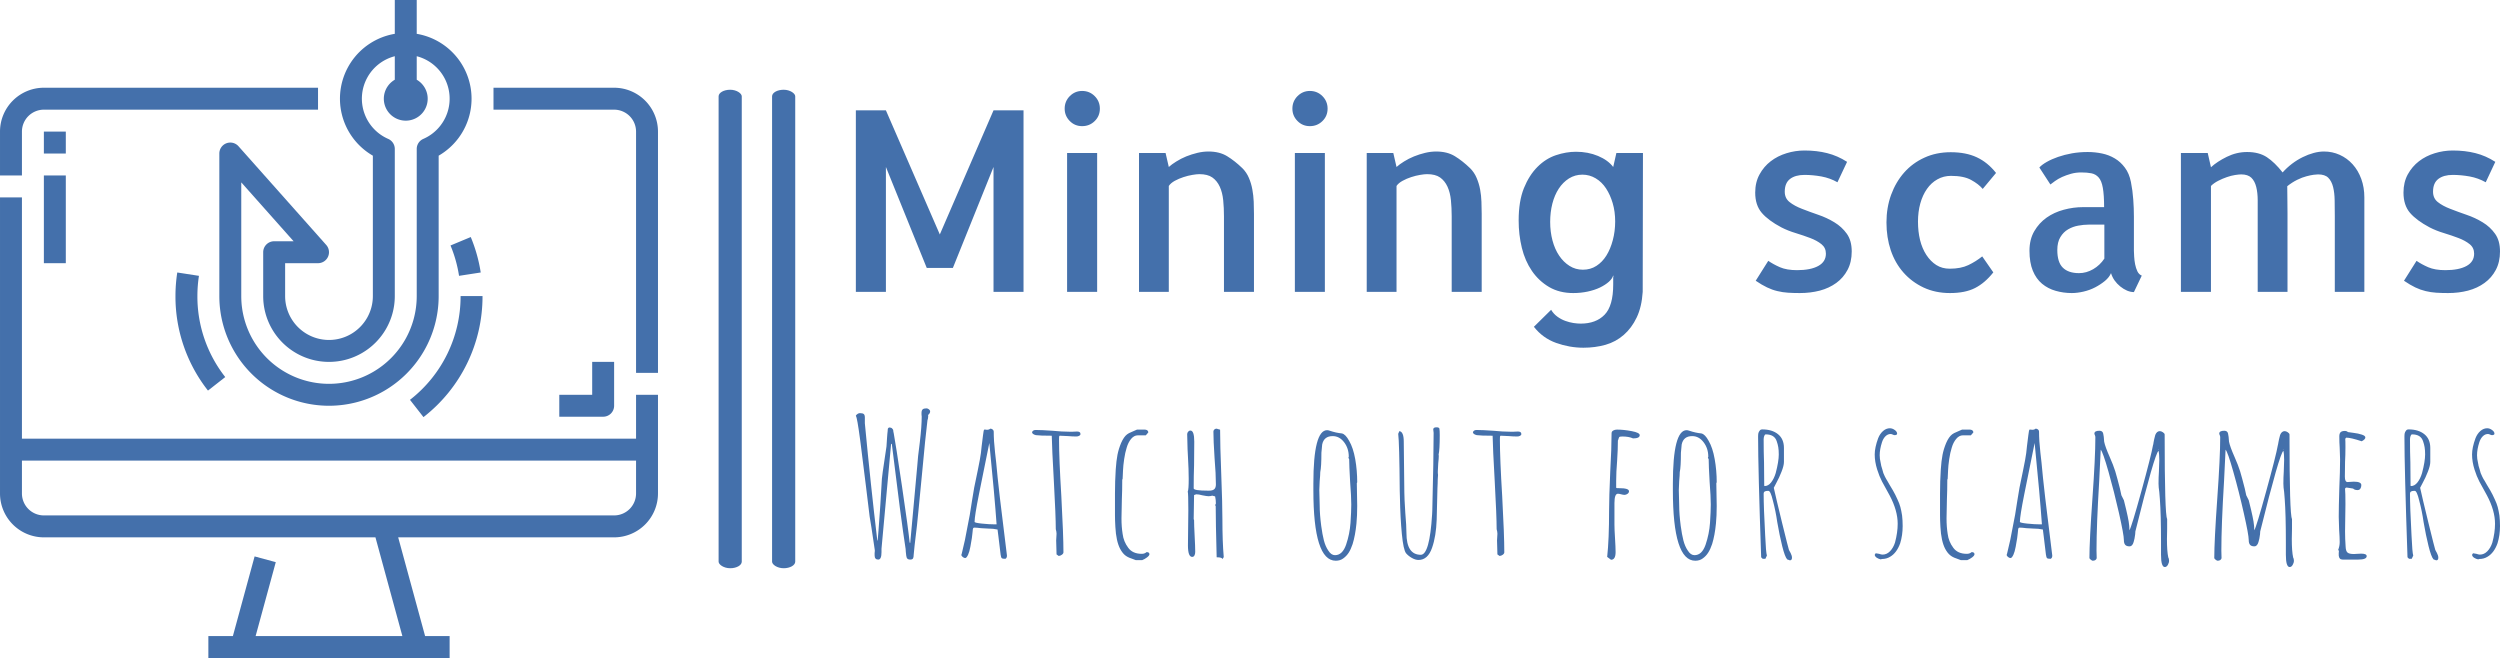
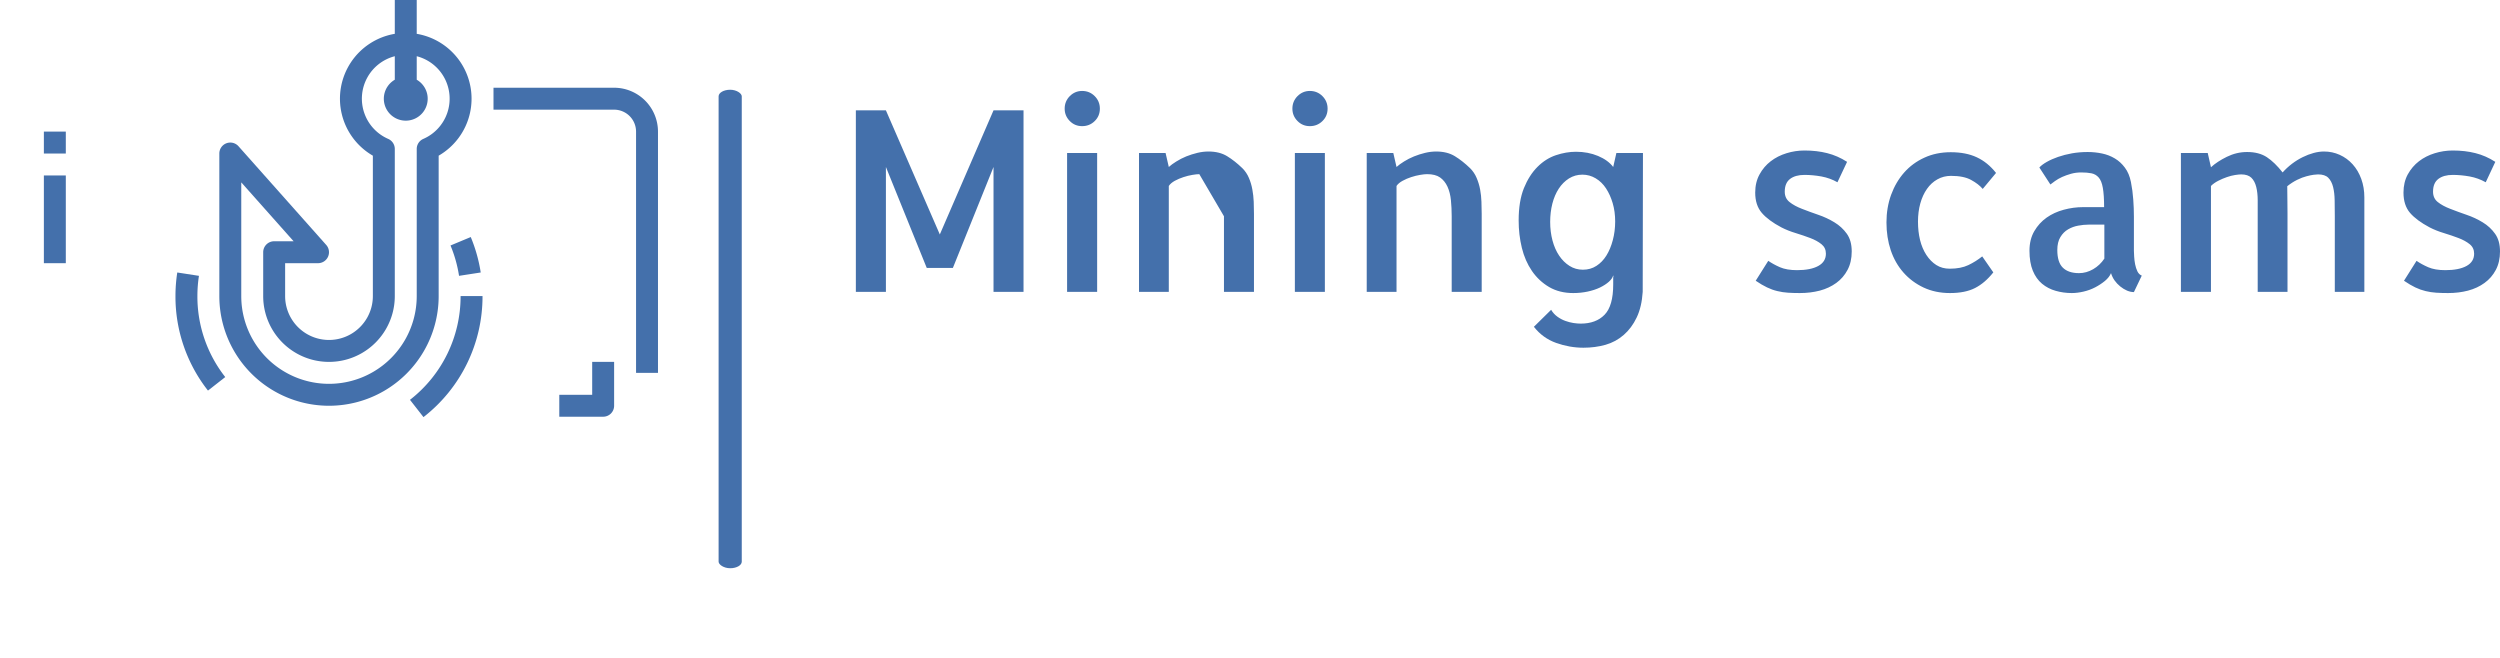
<svg xmlns="http://www.w3.org/2000/svg" viewBox="0 0 395.52 104.098" height="104.098" width="395.52" data-background-color="#ffffff" preserveAspectRatio="xMidYMid meet" id="tight-bounds">
  <g>
    <svg viewBox="0 0 601.406 158.286" height="104.098" width="395.52">
      <g>
        <rect width="5.571" height="115.107" x="172.869" y="21.59" fill="#4470ab" opacity="1" stroke-width="0" stroke="transparent" fill-opacity="1" class="rect-i-0" data-fill-palette-color="primary" rx="1%" id="i-0" data-palette-color="#4470ab" />
      </g>
      <g>
-         <rect width="5.571" height="115.107" x="185.732" y="21.59" fill="#4470ab" opacity="1" stroke-width="0" stroke="transparent" fill-opacity="1" class="rect-i-1" data-fill-palette-color="primary" rx="1%" id="i-1" data-palette-color="#4470ab" />
-       </g>
+         </g>
      <g transform="matrix(1,0,0,1,205.886,21.876)">
        <svg viewBox="0 0 395.52 114.534" height="114.534" width="395.52">
          <g id="textblocktransform">
            <svg viewBox="0 0 395.52 114.534" height="114.534" width="395.52" id="textblock">
              <g>
                <svg viewBox="0 0 395.52 61.774" height="61.774" width="395.52">
                  <g transform="matrix(1,0,0,1,0,0)">
                    <svg width="395.52" viewBox="4.49 -39.84 326.05 50.92" height="61.774" data-palette-color="#4470ab">
-                       <path d="M21.14-11.38L31.79-35.99 37.74-35.99 37.74 0 31.79 0 31.79-24.76 23.73-4.74 18.55-4.74 10.45-24.76 10.45 0 4.49 0 4.49-35.99 10.45-35.99 21.14-11.38ZM52.34-27.54L52.34 0 46.38 0 46.38-27.54 52.34-27.54ZM52.88-36.33L52.88-36.33Q52.88-34.86 51.85-33.86 50.83-32.86 49.36-32.86L49.36-32.86Q47.9-32.86 46.9-33.89 45.9-34.91 45.9-36.33L45.9-36.33Q45.9-37.79 46.92-38.82 47.95-39.84 49.36-39.84L49.36-39.84Q50.83-39.84 51.85-38.82 52.88-37.79 52.88-36.33ZM83.44-0.98L83.44 0 77.49 0 77.49-14.99Q77.49-16.65 77.34-18.16 77.19-19.68 76.66-20.85 76.12-22.02 75.19-22.68 74.26-23.34 72.6-23.34L72.6-23.34Q72.07-23.34 71.21-23.19 70.36-23.05 69.45-22.75 68.55-22.46 67.74-22.02 66.94-21.58 66.55-21L66.55-21 66.55-20.7 66.55-20.61 66.55-9.77 66.55-9.67 66.55 0 60.64 0 60.64-27.54 65.91-27.54 66.55-24.76Q67.13-25.29 68.04-25.85 68.94-26.42 70.01-26.86 71.09-27.29 72.21-27.56 73.33-27.83 74.41-27.83L74.41-27.83Q76.61-27.83 78.12-26.9 79.63-25.98 81.15-24.51L81.15-24.51Q81.98-23.68 82.44-22.58 82.91-21.48 83.12-20.29 83.34-19.09 83.39-17.87 83.44-16.65 83.44-15.48L83.44-15.48 83.44-0.98ZM97.5-27.54L97.5 0 91.55 0 91.55-27.54 97.5-27.54ZM98.04-36.33L98.04-36.33Q98.04-34.86 97.01-33.86 95.99-32.86 94.52-32.86L94.52-32.86Q93.06-32.86 92.06-33.89 91.06-34.91 91.06-36.33L91.06-36.33Q91.06-37.79 92.08-38.82 93.11-39.84 94.52-39.84L94.52-39.84Q95.99-39.84 97.01-38.82 98.04-37.79 98.04-36.33ZM128.6-0.98L128.6 0 122.65 0 122.65-14.99Q122.65-16.65 122.5-18.16 122.35-19.68 121.82-20.85 121.28-22.02 120.35-22.68 119.42-23.34 117.76-23.34L117.76-23.34Q117.23-23.34 116.37-23.19 115.52-23.05 114.61-22.75 113.71-22.46 112.91-22.02 112.1-21.58 111.71-21L111.71-21 111.71-20.7 111.71-20.61 111.71-9.77 111.71-9.67 111.71 0 105.8 0 105.8-27.54 111.07-27.54 111.71-24.76Q112.29-25.29 113.2-25.85 114.1-26.42 115.18-26.86 116.25-27.29 117.37-27.56 118.5-27.83 119.57-27.83L119.57-27.83Q121.77-27.83 123.28-26.9 124.79-25.98 126.31-24.51L126.31-24.51Q127.14-23.68 127.6-22.58 128.07-21.48 128.29-20.29 128.51-19.09 128.55-17.87 128.6-16.65 128.6-15.48L128.6-15.48 128.6-0.98ZM138.95 6.93L142.37 3.56Q142.86 4.39 143.62 4.93 144.37 5.47 145.18 5.76 145.98 6.05 146.79 6.18 147.59 6.3 148.23 6.3L148.23 6.3Q151.26 6.3 152.97 4.54 154.68 2.78 154.68-1.46L154.68-1.46 154.68-2.73 154.68-2.83 154.72-3.08Q154.72-3.13 154.7-3.17 154.68-3.22 154.68-3.27L154.68-3.27Q154.53-2.64 153.82-2 153.11-1.37 152.04-0.85 150.96-0.34 149.6-0.05 148.23 0.24 146.76 0.24L146.76 0.24Q144.03 0.24 141.98-0.95 139.93-2.15 138.56-4.15 137.19-6.15 136.56-8.74 135.93-11.33 135.93-14.16L135.93-14.16Q135.93-17.97 136.97-20.56 138.02-23.14 139.66-24.78 141.3-26.42 143.32-27.1 145.35-27.78 147.3-27.78L147.3-27.78Q149.69-27.78 151.67-26.95 153.65-26.12 154.68-24.76L154.68-24.76 155.31-27.54 160.58-27.54 160.53 0Q160.34 2.98 159.34 5.08 158.34 7.18 156.77 8.54 155.21 9.91 153.16 10.5 151.11 11.08 148.77 11.08L148.77 11.08Q146.03 11.08 143.37 10.13 140.71 9.18 138.95 6.93L138.95 6.93ZM155.07-13.96L155.07-13.96Q155.07-15.92 154.58-17.58 154.09-19.24 153.26-20.51 152.43-21.78 151.21-22.51 149.99-23.24 148.57-23.24L148.57-23.24Q147.11-23.24 145.91-22.49 144.71-21.73 143.88-20.46 143.05-19.19 142.61-17.48 142.18-15.77 142.18-13.87L142.18-13.87Q142.18-11.91 142.64-10.18 143.1-8.45 143.96-7.18 144.81-5.91 146.01-5.15 147.2-4.39 148.67-4.39L148.67-4.39Q150.18-4.39 151.35-5.15 152.53-5.91 153.33-7.2 154.14-8.5 154.6-10.25 155.07-12.01 155.07-13.96ZM182.94-2.2L182.94-2.2 185.43-6.15Q186.41-5.47 187.75-4.88 189.09-4.3 191.14-4.3L191.14-4.3Q193.83-4.3 195.34-5.13 196.86-5.96 196.86-7.57L196.86-7.57Q196.86-8.74 195.98-9.45 195.1-10.16 193.76-10.67 192.41-11.18 190.88-11.65 189.34-12.11 188.02-12.79L188.02-12.79Q185.43-14.16 184.14-15.67 182.84-17.19 182.84-19.68L182.84-19.68Q182.84-21.73 183.7-23.29 184.55-24.85 185.92-25.9 187.29-26.95 189.05-27.49 190.8-28.03 192.61-28.03L192.61-28.03Q195.05-28.03 197.1-27.51 199.15-27 201.06-25.78L201.06-25.78 199.15-21.73Q197.69-22.56 195.98-22.88 194.27-23.19 192.61-23.19L192.61-23.19Q190.8-23.19 189.75-22.39 188.7-21.58 188.7-19.87L188.7-19.87Q188.7-18.55 189.66-17.8 190.61-17.04 192.12-16.46 193.63-15.87 195.34-15.28 197.05-14.7 198.54-13.79 200.03-12.89 201.01-11.52 201.98-10.16 201.98-8.01L201.98-8.01Q201.98-5.91 201.15-4.35 200.32-2.78 198.91-1.76 197.49-0.73 195.64-0.24 193.78 0.24 191.68 0.24L191.68 0.24Q190.41 0.24 189.34 0.17 188.26 0.1 187.24-0.15 186.21-0.39 185.19-0.88 184.16-1.37 182.94-2.2ZM227.86-7.03L230.06-3.86Q228.4-1.76 226.44-0.76 224.49 0.24 221.46 0.24L221.46 0.24Q218.58 0.24 216.24-0.85 213.9-1.95 212.24-3.83 210.58-5.71 209.72-8.25 208.87-10.79 208.87-13.77L208.87-13.77Q208.87-16.7 209.79-19.24 210.72-21.78 212.38-23.66 214.04-25.54 216.39-26.61 218.73-27.69 221.61-27.69L221.61-27.69Q224.64-27.69 226.79-26.68 228.94-25.68 230.6-23.58L230.6-23.58 227.96-20.41Q227.13-21.39 225.66-22.19 224.2-23 221.66-23L221.66-23Q220.19-23 218.97-22.31 217.75-21.63 216.9-20.41 216.04-19.19 215.58-17.53 215.12-15.87 215.12-13.92L215.12-13.92Q215.12-11.96 215.53-10.28 215.95-8.59 216.78-7.32 217.61-6.05 218.75-5.32 219.9-4.59 221.42-4.59L221.42-4.59Q223.61-4.59 225.1-5.3 226.59-6.01 227.86-7.03L227.86-7.03ZM257.94-14.89L257.94-8.54 257.94-8.15Q257.94-7.76 257.99-7.01 258.03-6.25 258.18-5.47 258.33-4.69 258.64-4.05 258.96-3.42 259.5-3.22L259.5-3.22 257.94 0.05Q257.3 0.05 256.59-0.24 255.89-0.54 255.23-1.07 254.57-1.61 254.1-2.27 253.64-2.93 253.4-3.71L253.4-3.71Q253.05-2.88 252.2-2.17 251.34-1.46 250.27-0.9 249.2-0.34 247.95-0.05 246.71 0.24 245.63 0.24L245.63 0.24Q243.97 0.24 242.43-0.2 240.9-0.63 239.72-1.61 238.55-2.59 237.89-4.2 237.23-5.81 237.23-8.15L237.23-8.15Q237.23-10.4 238.19-12.04 239.14-13.67 240.63-14.72 242.12-15.77 244.02-16.28 245.92-16.8 247.88-16.8L247.88-16.8 252.03-16.8Q252.03-19.19 251.78-20.61 251.54-22.02 250.95-22.68 250.37-23.34 249.51-23.51 248.66-23.68 247.49-23.68L247.49-23.68Q246.41-23.68 245.46-23.41 244.51-23.14 243.7-22.78 242.9-22.41 242.29-21.97 241.68-21.53 241.38-21.29L241.38-21.29 239.19-24.66Q239.67-25.2 240.65-25.76 241.63-26.32 242.9-26.76 244.17-27.2 245.66-27.47 247.15-27.73 248.76-27.73L248.76-27.73Q250.22-27.73 251.61-27.44 253-27.15 254.15-26.46 255.3-25.78 256.15-24.63 257.01-23.49 257.35-21.78L257.35-21.78Q257.69-20.07 257.81-18.33 257.94-16.6 257.94-14.89L257.94-14.89ZM252.08-6.59L252.08-13.33 248.95-13.33Q247.98-13.33 246.9-13.13 245.83-12.94 244.9-12.4 243.97-11.87 243.36-10.86 242.75-9.86 242.75-8.3L242.75-8.3Q242.75-5.86 243.85-4.79 244.95-3.71 247.05-3.71L247.05-3.71Q248.51-3.71 249.86-4.49 251.2-5.27 252.08-6.59L252.08-6.59ZM303.64-15.48L303.64-0.93 303.64 0 297.78 0 297.78-14.99Q297.78-16.65 297.75-18.14 297.73-19.63 297.44-20.8 297.14-21.97 296.48-22.63 295.82-23.29 294.46-23.29L294.46-23.29Q294.21-23.29 293.6-23.22 292.99-23.14 292.16-22.92 291.33-22.71 290.33-22.22 289.33-21.73 288.35-20.95L288.35-20.95Q288.35-19.04 288.38-17.92 288.4-16.8 288.4-15.48L288.4-15.48 288.4 0 282.49 0 282.49-14.99Q282.49-16.65 282.49-18.14 282.49-19.63 282.2-20.8 281.91-21.97 281.23-22.63 280.54-23.29 279.22-23.29L279.22-23.29Q278.78-23.29 278-23.17 277.22-23.05 276.37-22.75 275.51-22.46 274.66-22.02 273.8-21.58 273.22-21L273.22-21 273.22 0 267.26 0 267.26-27.54 272.58-27.54 273.22-24.71Q274.44-25.83 276.37-26.78 278.3-27.73 280.39-27.73L280.39-27.73Q282.74-27.73 284.3-26.71 285.86-25.68 287.43-23.68L287.43-23.68Q288.26-24.61 289.28-25.39 290.31-26.17 291.41-26.71 292.5-27.25 293.58-27.54 294.65-27.83 295.63-27.83L295.63-27.83Q297.29-27.83 298.75-27.17 300.22-26.51 301.32-25.29 302.42-24.07 303.03-22.39 303.64-20.7 303.64-18.75L303.64-18.75 303.64-15.48ZM311.5-2.2L311.5-2.2 313.99-6.15Q314.96-5.47 316.31-4.88 317.65-4.3 319.7-4.3L319.7-4.3Q322.38-4.3 323.9-5.13 325.41-5.96 325.41-7.57L325.41-7.57Q325.41-8.74 324.53-9.45 323.65-10.16 322.31-10.67 320.97-11.18 319.43-11.65 317.89-12.11 316.57-12.79L316.57-12.79Q313.99-14.16 312.69-15.67 311.4-17.19 311.4-19.68L311.4-19.68Q311.4-21.73 312.25-23.29 313.11-24.85 314.47-25.9 315.84-26.95 317.6-27.49 319.36-28.03 321.16-28.03L321.16-28.03Q323.61-28.03 325.66-27.51 327.71-27 329.61-25.78L329.61-25.78 327.71-21.73Q326.24-22.56 324.53-22.88 322.82-23.19 321.16-23.19L321.16-23.19Q319.36-23.19 318.31-22.39 317.26-21.58 317.26-19.87L317.26-19.87Q317.26-18.55 318.21-17.8 319.16-17.04 320.68-16.46 322.19-15.87 323.9-15.28 325.61-14.7 327.1-13.79 328.59-12.89 329.56-11.52 330.54-10.16 330.54-8.01L330.54-8.01Q330.54-5.91 329.71-4.35 328.88-2.78 327.46-1.76 326.05-0.73 324.19-0.24 322.34 0.24 320.24 0.24L320.24 0.24Q318.97 0.24 317.89 0.17 316.82 0.1 315.79-0.15 314.77-0.39 313.74-0.88 312.72-1.37 311.5-2.2Z" opacity="1" transform="matrix(1,0,0,1,0,0)" fill="#4470ab" class="wordmark-text-0" data-fill-palette-color="primary" id="text-0" />
+                       <path d="M21.14-11.38L31.79-35.99 37.74-35.99 37.74 0 31.79 0 31.79-24.76 23.73-4.74 18.55-4.74 10.45-24.76 10.45 0 4.49 0 4.49-35.99 10.45-35.99 21.14-11.38ZM52.34-27.54L52.34 0 46.38 0 46.38-27.54 52.34-27.54ZM52.88-36.33L52.88-36.33Q52.88-34.86 51.85-33.86 50.83-32.86 49.36-32.86L49.36-32.86Q47.9-32.86 46.9-33.89 45.9-34.91 45.9-36.33L45.9-36.33Q45.9-37.79 46.92-38.82 47.95-39.84 49.36-39.84L49.36-39.84Q50.83-39.84 51.85-38.82 52.88-37.79 52.88-36.33ZM83.44-0.98L83.44 0 77.49 0 77.49-14.99L72.6-23.34Q72.07-23.34 71.21-23.19 70.36-23.05 69.45-22.75 68.55-22.46 67.74-22.02 66.94-21.58 66.55-21L66.55-21 66.55-20.7 66.55-20.61 66.55-9.77 66.55-9.67 66.55 0 60.64 0 60.64-27.54 65.91-27.54 66.55-24.76Q67.13-25.29 68.04-25.85 68.94-26.42 70.01-26.86 71.09-27.29 72.21-27.56 73.33-27.83 74.41-27.83L74.41-27.83Q76.61-27.83 78.12-26.9 79.63-25.98 81.15-24.51L81.15-24.51Q81.98-23.68 82.44-22.58 82.91-21.48 83.12-20.29 83.34-19.09 83.39-17.87 83.44-16.65 83.44-15.48L83.44-15.48 83.44-0.98ZM97.5-27.54L97.5 0 91.55 0 91.55-27.54 97.5-27.54ZM98.04-36.33L98.04-36.33Q98.04-34.86 97.01-33.86 95.99-32.86 94.52-32.86L94.52-32.86Q93.06-32.86 92.06-33.89 91.06-34.91 91.06-36.33L91.06-36.33Q91.06-37.79 92.08-38.82 93.11-39.84 94.52-39.84L94.52-39.84Q95.99-39.84 97.01-38.82 98.04-37.79 98.04-36.33ZM128.6-0.98L128.6 0 122.65 0 122.65-14.99Q122.65-16.65 122.5-18.16 122.35-19.68 121.82-20.85 121.28-22.02 120.35-22.68 119.42-23.34 117.76-23.34L117.76-23.34Q117.23-23.34 116.37-23.19 115.52-23.05 114.61-22.75 113.71-22.46 112.91-22.02 112.1-21.58 111.71-21L111.71-21 111.71-20.7 111.71-20.61 111.71-9.77 111.71-9.67 111.71 0 105.8 0 105.8-27.54 111.07-27.54 111.71-24.76Q112.29-25.29 113.2-25.85 114.1-26.42 115.18-26.86 116.25-27.29 117.37-27.56 118.5-27.83 119.57-27.83L119.57-27.83Q121.77-27.83 123.28-26.9 124.79-25.98 126.31-24.51L126.31-24.51Q127.14-23.68 127.6-22.58 128.07-21.48 128.29-20.29 128.51-19.09 128.55-17.87 128.6-16.65 128.6-15.48L128.6-15.48 128.6-0.98ZM138.95 6.93L142.37 3.56Q142.86 4.39 143.62 4.93 144.37 5.47 145.18 5.76 145.98 6.05 146.79 6.18 147.59 6.3 148.23 6.3L148.23 6.3Q151.26 6.3 152.97 4.54 154.68 2.78 154.68-1.46L154.68-1.46 154.68-2.73 154.68-2.83 154.72-3.08Q154.72-3.13 154.7-3.17 154.68-3.22 154.68-3.27L154.68-3.27Q154.53-2.64 153.82-2 153.11-1.37 152.04-0.85 150.96-0.34 149.6-0.05 148.23 0.24 146.76 0.24L146.76 0.24Q144.03 0.24 141.98-0.95 139.93-2.15 138.56-4.15 137.19-6.15 136.56-8.74 135.93-11.33 135.93-14.16L135.93-14.16Q135.93-17.97 136.97-20.56 138.02-23.14 139.66-24.78 141.3-26.42 143.32-27.1 145.35-27.78 147.3-27.78L147.3-27.78Q149.69-27.78 151.67-26.95 153.65-26.12 154.68-24.76L154.68-24.76 155.31-27.54 160.58-27.54 160.53 0Q160.34 2.98 159.34 5.08 158.34 7.18 156.77 8.54 155.21 9.91 153.16 10.5 151.11 11.08 148.77 11.08L148.77 11.08Q146.03 11.08 143.37 10.13 140.71 9.18 138.95 6.93L138.95 6.93ZM155.07-13.96L155.07-13.96Q155.07-15.92 154.58-17.58 154.09-19.24 153.26-20.51 152.43-21.78 151.21-22.51 149.99-23.24 148.57-23.24L148.57-23.24Q147.11-23.24 145.91-22.49 144.71-21.73 143.88-20.46 143.05-19.19 142.61-17.48 142.18-15.77 142.18-13.87L142.18-13.87Q142.18-11.91 142.64-10.18 143.1-8.45 143.96-7.18 144.81-5.91 146.01-5.15 147.2-4.39 148.67-4.39L148.67-4.39Q150.18-4.39 151.35-5.15 152.53-5.91 153.33-7.2 154.14-8.5 154.6-10.25 155.07-12.01 155.07-13.96ZM182.94-2.2L182.94-2.2 185.43-6.15Q186.41-5.47 187.75-4.88 189.09-4.3 191.14-4.3L191.14-4.3Q193.83-4.3 195.34-5.13 196.86-5.96 196.86-7.57L196.86-7.57Q196.86-8.74 195.98-9.45 195.1-10.16 193.76-10.67 192.41-11.18 190.88-11.65 189.34-12.11 188.02-12.79L188.02-12.79Q185.43-14.16 184.14-15.67 182.84-17.19 182.84-19.68L182.84-19.68Q182.84-21.73 183.7-23.29 184.55-24.85 185.92-25.9 187.29-26.95 189.05-27.49 190.8-28.03 192.61-28.03L192.61-28.03Q195.05-28.03 197.1-27.51 199.15-27 201.06-25.78L201.06-25.78 199.15-21.73Q197.69-22.56 195.98-22.88 194.27-23.19 192.61-23.19L192.61-23.19Q190.8-23.19 189.75-22.39 188.7-21.58 188.7-19.87L188.7-19.87Q188.7-18.55 189.66-17.8 190.61-17.04 192.12-16.46 193.63-15.87 195.34-15.28 197.05-14.7 198.54-13.79 200.03-12.89 201.01-11.52 201.98-10.16 201.98-8.01L201.98-8.01Q201.98-5.91 201.15-4.35 200.32-2.78 198.91-1.76 197.49-0.73 195.64-0.24 193.78 0.24 191.68 0.24L191.68 0.24Q190.41 0.24 189.34 0.17 188.26 0.1 187.24-0.15 186.21-0.39 185.19-0.88 184.16-1.37 182.94-2.2ZM227.86-7.03L230.06-3.86Q228.4-1.76 226.44-0.76 224.49 0.24 221.46 0.24L221.46 0.24Q218.58 0.24 216.24-0.85 213.9-1.95 212.24-3.83 210.58-5.71 209.72-8.25 208.87-10.79 208.87-13.77L208.87-13.77Q208.87-16.7 209.79-19.24 210.72-21.78 212.38-23.66 214.04-25.54 216.39-26.61 218.73-27.69 221.61-27.69L221.61-27.69Q224.64-27.69 226.79-26.68 228.94-25.68 230.6-23.58L230.6-23.58 227.96-20.41Q227.13-21.39 225.66-22.19 224.2-23 221.66-23L221.66-23Q220.19-23 218.97-22.31 217.75-21.63 216.9-20.41 216.04-19.19 215.58-17.53 215.12-15.87 215.12-13.92L215.12-13.92Q215.12-11.96 215.53-10.28 215.95-8.59 216.78-7.32 217.61-6.05 218.75-5.32 219.9-4.59 221.42-4.59L221.42-4.59Q223.61-4.59 225.1-5.3 226.59-6.01 227.86-7.03L227.86-7.03ZM257.94-14.89L257.94-8.54 257.94-8.15Q257.94-7.76 257.99-7.01 258.03-6.25 258.18-5.47 258.33-4.69 258.64-4.05 258.96-3.42 259.5-3.22L259.5-3.22 257.94 0.05Q257.3 0.05 256.59-0.24 255.89-0.54 255.23-1.07 254.57-1.61 254.1-2.27 253.64-2.93 253.4-3.71L253.4-3.71Q253.05-2.88 252.2-2.17 251.34-1.46 250.27-0.9 249.2-0.34 247.95-0.05 246.71 0.24 245.63 0.24L245.63 0.24Q243.97 0.24 242.43-0.2 240.9-0.63 239.72-1.61 238.55-2.59 237.89-4.2 237.23-5.81 237.23-8.15L237.23-8.15Q237.23-10.4 238.19-12.04 239.14-13.67 240.63-14.72 242.12-15.77 244.02-16.28 245.92-16.8 247.88-16.8L247.88-16.8 252.03-16.8Q252.03-19.19 251.78-20.61 251.54-22.02 250.95-22.68 250.37-23.34 249.51-23.51 248.66-23.68 247.49-23.68L247.49-23.68Q246.41-23.68 245.46-23.41 244.51-23.14 243.7-22.78 242.9-22.41 242.29-21.97 241.68-21.53 241.38-21.29L241.38-21.29 239.19-24.66Q239.67-25.2 240.65-25.76 241.63-26.32 242.9-26.76 244.17-27.2 245.66-27.47 247.15-27.73 248.76-27.73L248.76-27.73Q250.22-27.73 251.61-27.44 253-27.15 254.15-26.46 255.3-25.78 256.15-24.63 257.01-23.49 257.35-21.78L257.35-21.78Q257.69-20.07 257.81-18.33 257.94-16.6 257.94-14.89L257.94-14.89ZM252.08-6.59L252.08-13.33 248.95-13.33Q247.98-13.33 246.9-13.13 245.83-12.94 244.9-12.4 243.97-11.87 243.36-10.86 242.75-9.86 242.75-8.3L242.75-8.3Q242.75-5.86 243.85-4.79 244.95-3.71 247.05-3.71L247.05-3.71Q248.51-3.71 249.86-4.49 251.2-5.27 252.08-6.59L252.08-6.59ZM303.64-15.48L303.64-0.93 303.64 0 297.78 0 297.78-14.99Q297.78-16.65 297.75-18.14 297.73-19.63 297.44-20.8 297.14-21.97 296.48-22.63 295.82-23.29 294.46-23.29L294.46-23.29Q294.21-23.29 293.6-23.22 292.99-23.14 292.16-22.92 291.33-22.71 290.33-22.22 289.33-21.73 288.35-20.95L288.35-20.95Q288.35-19.04 288.38-17.92 288.4-16.8 288.4-15.48L288.4-15.48 288.4 0 282.49 0 282.49-14.99Q282.49-16.65 282.49-18.14 282.49-19.63 282.2-20.8 281.91-21.97 281.23-22.63 280.54-23.29 279.22-23.29L279.22-23.29Q278.78-23.29 278-23.17 277.22-23.05 276.37-22.75 275.51-22.46 274.66-22.02 273.8-21.58 273.22-21L273.22-21 273.22 0 267.26 0 267.26-27.54 272.58-27.54 273.22-24.71Q274.44-25.83 276.37-26.78 278.3-27.73 280.39-27.73L280.39-27.73Q282.74-27.73 284.3-26.71 285.86-25.68 287.43-23.68L287.43-23.68Q288.26-24.61 289.28-25.39 290.31-26.17 291.41-26.71 292.5-27.25 293.58-27.54 294.65-27.83 295.63-27.83L295.63-27.83Q297.29-27.83 298.75-27.17 300.22-26.51 301.32-25.29 302.42-24.07 303.03-22.39 303.64-20.7 303.64-18.75L303.64-18.75 303.64-15.48ZM311.5-2.2L311.5-2.2 313.99-6.15Q314.96-5.47 316.31-4.88 317.65-4.3 319.7-4.3L319.7-4.3Q322.38-4.3 323.9-5.13 325.41-5.96 325.41-7.57L325.41-7.57Q325.41-8.74 324.53-9.45 323.65-10.16 322.31-10.67 320.97-11.18 319.43-11.65 317.89-12.11 316.57-12.79L316.57-12.79Q313.99-14.16 312.69-15.67 311.4-17.19 311.4-19.68L311.4-19.68Q311.4-21.73 312.25-23.29 313.11-24.85 314.47-25.9 315.84-26.95 317.6-27.49 319.36-28.03 321.16-28.03L321.16-28.03Q323.61-28.03 325.66-27.51 327.71-27 329.61-25.78L329.61-25.78 327.71-21.73Q326.24-22.56 324.53-22.88 322.82-23.19 321.16-23.19L321.16-23.19Q319.36-23.19 318.31-22.39 317.26-21.58 317.26-19.87L317.26-19.87Q317.26-18.55 318.21-17.8 319.16-17.04 320.68-16.46 322.19-15.87 323.9-15.28 325.61-14.7 327.1-13.79 328.59-12.89 329.56-11.52 330.54-10.16 330.54-8.01L330.54-8.01Q330.54-5.91 329.71-4.35 328.88-2.78 327.46-1.76 326.05-0.73 324.19-0.24 322.34 0.24 320.24 0.24L320.24 0.24Q318.97 0.24 317.89 0.17 316.82 0.1 315.79-0.15 314.77-0.39 313.74-0.88 312.72-1.37 311.5-2.2Z" opacity="1" transform="matrix(1,0,0,1,0,0)" fill="#4470ab" class="wordmark-text-0" data-fill-palette-color="primary" id="text-0" />
                    </svg>
                  </g>
                </svg>
              </g>
              <g transform="matrix(1,0,0,1,0,76.357)">
                <svg viewBox="0 0 395.52 38.176" height="38.176" width="395.52">
                  <g transform="matrix(1,0,0,1,0,0)">
                    <svg width="395.52" viewBox="1.7 -38.85 429.44 41.45" height="38.176" data-palette-color="#4470ab">
-                       <path d="M7.55 0.65Q6.6 0.65 6.6-0.45L6.6-0.45 6.6-1.05Q6.65-1.25 6.65-1.55L6.65-1.55 6.65-1.8 5.75-7.85Q5.4-9.75 5.3-10.6L5.3-10.6Q4.85-14.1 4.35-18.4L4.35-18.4Q3.95-21.8 2.95-29.6L2.95-29.6 2.8-30.75Q2.05-36.4 1.7-36.95L1.7-36.95Q1.85-37.2 2.15-37.4 2.45-37.6 2.75-37.6L2.75-37.6Q3.5-37.6 3.78-37.35 4.05-37.1 4.05-36.45L4.05-36.45 4.05-36 4.05-35.5 4.05-34.95Q5.6-18.6 7.3-4.35L7.3-4.35 7.4-4.35Q7.55-5.8 8-12.3L8-12.3 8.1-13.75Q8.45-20.1 8.5-20.45L8.5-20.45Q8.65-21.95 9.1-24.85L9.1-24.85 9.7-28.9 9.85-31.2Q9.9-31.8 9.93-32.23 9.95-32.65 10-32.85L10-32.85 10.05-33.5Q10.05-33.55 10.13-33.65 10.2-33.75 10.35-33.85L10.35-33.85Q11.05-33.85 11.25-33.5L11.25-33.5Q11.4-33.35 11.45-33.18 11.5-33 11.5-32.75L11.5-32.75Q11.6-32.3 11.6-32.3L11.6-32.3Q12.1-29.65 13.75-18.5 15.4-7.35 15.75-3.8L15.75-3.8 15.9-3.7 17.75-23.95Q17.85-25.85 18.4-29.95L18.4-29.95Q18.9-34.1 18.9-36.7L18.9-36.7 18.85-37.2 18.85-37.65Q18.85-38.3 19.15-38.58 19.45-38.85 20.15-38.85L20.15-38.85Q20.45-38.85 20.78-38.6 21.1-38.35 21.1-38.05L21.1-38.05Q21.1-37.55 20.55-37.1L20.55-37.1Q20.6-37.05 20.6-36.8L20.6-36.8Q20.6-36.5 20.53-36.18 20.45-35.85 20.4-35.7L20.4-35.7Q19.85-31.2 19.05-22.45L19.05-22.45 18.05-12.1 17.65-8.15 17.05-3.1 16.8-0.55Q16.8 0.05 16.63 0.35 16.45 0.65 15.9 0.65L15.9 0.65Q15.1 0.65 14.95 0.05L14.95 0.05Q14.85-0.25 14.75-1.35L14.75-1.35 14.7-2.1Q13.5-9.8 11.1-29.5L11.1-29.5 10.95-29.6 10.9-29.55 10.9-29.5 8.4-2.2 8.4-1.3Q8.4 0.65 7.55 0.65L7.55 0.65ZM40.76 0.45Q40.01 0.45 39.81 0.28 39.61 0.1 39.51-0.65L39.51-0.65Q39.06-4.3 38.96-5.2L38.96-5.2 38.71-7.2Q37.61-7.45 36.21-7.45L36.21-7.45 34.41-7.55Q33.21-7.7 32.66-7.7L32.66-7.7Q32.36-7.7 32.31-7.45L32.31-7.45Q32.31-7.3 32.26-7.3L32.26-7.3 32.16-6.3Q32.11-5.4 31.61-2.7L31.61-2.7Q31.36-1.35 31.01-0.6L31.01-0.6Q30.61 0.25 30.26 0.25L30.26 0.25Q29.96 0.25 29.61-0.03 29.26-0.3 29.26-0.6L29.26-0.6 29.31-0.75 29.36-0.9Q30.26-4.45 30.86-7.95L30.86-7.95 31.46-11.05 32.06-14.85Q32.06-14.85 32.61-18.15L32.61-18.15Q32.86-19.5 33.51-22.5L33.51-22.5Q34.21-25.9 34.36-27.15L34.36-27.15Q34.41-27.3 34.56-29L34.56-29Q34.76-30.9 34.91-31.8L34.91-31.8Q35.06-33.1 35.21-33.3L35.21-33.3 35.56-33.3Q35.71-33.25 35.91-33.25L35.91-33.25Q36.51-33.25 36.81-33.55L36.81-33.55Q37.16-33.55 37.43-33.33 37.71-33.1 37.71-32.8L37.71-32.8Q37.71-30.4 38.06-27.3L38.06-27.3Q38.26-25.7 38.36-24.65L38.36-24.65Q38.91-18.2 41.16-0.45L41.16-0.45 41.16-0.3Q41.16 0.2 40.76 0.45L40.76 0.45ZM37.96-8.55L38.46-8.55Q37.96-15.75 36.56-29.8L36.56-29.8 33.86-16.45Q32.71-10.7 32.71-9.2L32.71-9.2Q32.71-8.95 34.61-8.75 36.51-8.55 37.96-8.55L37.96-8.55ZM54.67-0.3L54.12-0.7 54.07-2.55Q54.02-3.35 54.02-4.35L54.02-4.35Q54.02-4.85 54.07-5.2L54.07-5.2 54.12-6.1Q54.12-6.6 53.92-7.3L53.92-7.3Q53.92-10.65 53.42-19.75L53.42-19.75Q52.92-28.55 52.87-31.7L52.87-31.7Q49.77-31.7 48.72-31.85L48.72-31.85Q47.72-32.1 47.72-32.65L47.72-32.65Q47.97-33.2 48.67-33.2L48.67-33.2Q50.17-33.2 53.02-33L53.02-33Q55.62-32.75 57.37-32.75L57.37-32.75 58.42-32.75 59.47-32.8Q60.37-32.8 60.37-32.15L60.37-32.15Q60.37-31.85 60.04-31.68 59.72-31.5 59.27-31.5L59.27-31.5Q58.27-31.5 57.17-31.6L57.17-31.6 55.02-31.7Q54.82-31.7 54.82-31.55L54.82-31.55Q54.77-31.4 54.77-30.6L54.77-30.6Q54.77-25.75 55.37-15.9L55.37-15.9Q55.92-5.7 55.92-1.25L55.92-1.25Q55.92-0.9 55.49-0.6 55.07-0.3 54.67-0.3L54.67-0.3ZM74.83 0.8L73.63 0.35Q72.68 0.05 72-0.5 71.33-1.05 70.73-2.15L70.73-2.15Q69.68-4.15 69.48-7.9L69.48-7.9Q69.38-9.6 69.38-10.9L69.38-10.9 69.38-16.6Q69.38-19.85 69.58-22.9L69.58-22.9Q69.73-25.15 70.03-26.7 70.33-28.25 70.98-29.8L70.98-29.8Q71.68-31.4 72.53-32.05L72.53-32.05Q72.88-32.35 73.88-32.75L73.88-32.75Q74.53-33 75.13-33.3L75.13-33.3 77.13-33.3 77.28-33.3Q77.33-33.25 77.43-33.25L77.43-33.25 77.68-33.2 77.88-33.05Q78.03-32.9 78.03-32.85L78.03-32.85Q78.08-32.75 78.08-32.55L78.08-32.55 77.43-31.8 75.33-31.8Q74.38-31.8 73.6-30.88 72.83-29.95 72.43-28.55L72.43-28.55Q72.03-27.3 71.78-25.6 71.53-23.9 71.48-22.65L71.48-22.65Q71.38-21.05 71.38-20.45L71.38-20.45 71.28-20.2Q71.28-17.4 71.18-15.15L71.18-15.15 71.08-10.1Q71.08-7.9 71.38-6.05L71.38-6.05Q71.63-4.05 72.83-2.45L72.83-2.45Q73.98-0.85 76.38-0.85L76.38-0.85Q77.13-0.85 77.63-1.3L77.63-1.3Q78.38-1.3 78.38-0.75L78.38-0.75Q78.38-0.4 77.75 0.08 77.13 0.55 76.48 0.8L76.48 0.8 74.83 0.8ZM97.44 0.55Q97.44 0.05 95.94 0.05L95.94 0.05Q95.69-9.2 95.69-13.35L95.69-13.35 95.54-13.55 95.74-14Q95.74-14.9 95.54-15.85L95.54-15.85 94.79-16.05Q94.34-15.9 93.79-15.9L93.79-15.9Q93.39-15.9 92.14-16.15L92.14-16.15Q91.29-16.4 90.59-16.4L90.59-16.4 90.04-16.2Q90.04-14.45 89.99-13.05L89.99-13.05Q89.94-11.65 89.94-9.9L89.94-9.9 90.04-9.7Q90.04-8.3 90.19-5.5L90.19-5.5Q90.34-2.75 90.34-1.35L90.34-1.35Q90.34-0.8 90.14-0.43 89.94-0.05 89.54-0.05L89.54-0.05Q88.44-0.05 88.44-3.05L88.44-3.05Q88.44-5.6 88.49-7.65L88.49-7.65 88.54-12.2Q88.54-16.75 88.39-17.1L88.39-17.1Q88.64-17.6 88.64-20.4L88.64-20.4Q88.64-22.8 88.44-26.25L88.44-26.25 88.34-28.2 88.24-32.1Q88.24-32.45 88.49-32.75 88.74-33.05 89.09-33.05L89.09-33.05Q90.09-33.05 90.09-30.15L90.09-30.15Q90.09-26.75 90.04-24L90.04-24Q89.94-21.25 89.94-17.95L89.94-17.95Q89.94-17.35 93.74-17.35L93.74-17.35 93.94-17.35Q94.89-17.35 95.31-17.73 95.74-18.1 95.74-19L95.74-19Q95.74-21.65 95.39-25.9L95.39-25.9Q95.09-30.5 95.09-32.8L95.09-32.8Q95.09-33.1 95.34-33.33 95.59-33.55 95.94-33.55L95.94-33.55 96.39-33.4Q96.74-33.35 96.84-33.25L96.84-33.25Q96.84-29.35 97.14-21.6L97.14-21.6Q97.44-13.8 97.44-9.9L97.44-9.9Q97.44-4 97.79 0L97.79 0 97.44 0.55ZM94.29-17.95L94.29-18.05 94.39-17.95 94.29-17.95ZM127.05 0.95Q121.2 0.95 121.2-17.45L121.2-17.45 121.2-19.2Q121.2-33.15 124.8-33.15L124.8-33.15Q125.05-33.15 125.5-33L125.5-33Q127.1-32.45 128.65-32.3L128.65-32.3Q129.6-32.1 130.55-30.35L130.55-30.35Q131.6-28.55 132.13-25.6 132.65-22.65 132.65-19.55L132.65-19.55 132.55-19.3Q132.55-17.65 132.6-16.35L132.6-16.35 132.65-13.35Q132.65-10.8 132.45-8.75L132.45-8.75Q132.15-5.65 131.45-3.4L131.45-3.4Q131-2.05 130.43-1.15 129.85-0.25 129 0.35L129 0.35Q128.2 0.95 127.05 0.95L127.05 0.95ZM126.85-0.5Q128.8-0.5 129.75-3.25L129.75-3.25Q130.7-6.05 130.9-8.95L130.9-8.95Q131.1-11.95 131.1-13.75L131.1-13.75Q131.1-15.75 130.8-19.65L130.8-19.65Q130.55-24 130.55-25.55L130.55-25.55 130.35-25.95 130.45-26.2Q130.45-28.4 129.23-30 128-31.6 126.25-31.6L126.25-31.6Q123.95-31.6 123.5-29.4L123.5-29.4Q123.4-28.65 123.3-27.25L123.3-27.25Q123.3-23.55 123-22.2L123-22.2Q123-21.45 122.85-19.85L122.85-19.85 122.75-17.5Q122.75-16.4 122.8-15.55L122.8-15.55 122.85-13.55Q122.85-11.2 123.25-8.15L123.25-8.15Q123.55-5.9 123.95-4.35 124.35-2.8 125.1-1.7L125.1-1.7Q125.85-0.5 126.85-0.5L126.85-0.5ZM148.66 0.75Q147.86 0.75 146.94 0.23 146.01-0.3 145.41-1L145.41-1Q144.71-1.9 144.31-6.05 143.91-10.2 143.81-15.55L143.81-15.55Q143.81-16.75 143.76-17.35L143.76-17.35Q143.66-29.9 143.36-32.2L143.36-32.2 143.66-32.9Q144.81-32.75 144.81-30.15L144.81-30.15 144.96-16.9Q144.96-15.5 145.21-11.6L145.21-11.6Q145.51-8.1 145.51-6.3L145.51-6.3Q145.51-0.6 149.26-0.6L149.26-0.6Q151.56-0.6 152.21-11.1L152.21-11.1 152.26-12.1Q152.61-25.85 152.61-32.45L152.61-32.45 152.56-32.9Q152.51-33.1 152.51-33.35L152.51-33.35Q152.51-33.9 153.36-33.9L153.36-33.9Q153.96-33.9 154.11-33.6L154.11-33.6Q154.21-33.1 154.21-31.85L154.21-31.85Q154.21-28.05 153.91-26.75L153.91-26.75 153.96-26.45Q153.96-25.8 153.81-24.45L153.81-24.45 153.71-22.45 153.71-21.95Q153.76-21.75 153.76-21.45L153.76-21.45Q153.66-20.25 153.66-19.15L153.66-19.15Q153.61-18.8 153.61-18.05L153.61-18.05Q153.51-13.3 153.41-9.8L153.41-9.8Q153.26-5.45 152.21-2.45L152.21-2.45Q151.11 0.75 148.66 0.75L148.66 0.75ZM169.82-0.3L169.27-0.7 169.22-2.55Q169.17-3.35 169.17-4.35L169.17-4.35Q169.17-4.85 169.22-5.2L169.22-5.2 169.27-6.1Q169.27-6.6 169.07-7.3L169.07-7.3Q169.07-10.65 168.57-19.75L168.57-19.75Q168.07-28.55 168.02-31.7L168.02-31.7Q164.92-31.7 163.87-31.85L163.87-31.85Q162.87-32.1 162.87-32.65L162.87-32.65Q163.12-33.2 163.82-33.2L163.82-33.2Q165.32-33.2 168.17-33L168.17-33Q170.77-32.75 172.52-32.75L172.52-32.75 173.57-32.75 174.62-32.8Q175.52-32.8 175.52-32.15L175.52-32.15Q175.52-31.85 175.2-31.68 174.87-31.5 174.42-31.5L174.42-31.5Q173.42-31.5 172.32-31.6L172.32-31.6 170.17-31.7Q169.97-31.7 169.97-31.55L169.97-31.55Q169.92-31.4 169.92-30.6L169.92-30.6Q169.92-25.75 170.52-15.9L170.52-15.9Q171.07-5.7 171.07-1.25L171.07-1.25Q171.07-0.9 170.65-0.6 170.22-0.3 169.82-0.3L169.82-0.3ZM198.94 0.7L197.94-0.05Q198.44-4.6 198.44-12.2L198.44-12.2Q198.44-15.55 198.74-22.3L198.74-22.3Q199.09-28.55 199.09-32.35L199.09-32.35Q199.09-32.8 199.51-33.05 199.94-33.3 200.49-33.3L200.49-33.3Q202.24-33.3 204.34-32.9 206.44-32.5 206.44-31.85L206.44-31.85Q206.44-31 204.69-31L204.69-31Q203.59-31.5 201.89-31.5L201.89-31.5 201.29-31.45Q201.14-31.4 201.06-31.3 200.99-31.2 200.94-31L200.94-31Q200.84-30.6 200.74-30.45L200.74-30.45Q200.74-28.2 200.54-25.15L200.54-25.15Q200.29-22.2 200.29-19.9L200.29-19.9 200.29-18.15Q200.29-17.95 201.09-18L201.09-18Q203.64-18 203.64-17.2L203.64-17.2Q203.64-16.8 203.26-16.53 202.89-16.25 202.44-16.25L202.44-16.25Q202.14-16.25 201.59-16.4L201.59-16.4Q201.09-16.55 200.74-16.55L200.74-16.55Q199.84-16.55 199.84-14.1L199.84-14.1 199.84-8.45Q199.84-7.25 199.99-4.9L199.99-4.9Q200.14-2.5 200.14-1.3L200.14-1.3Q200.14 0.7 198.94 0.7L198.94 0.7ZM220.95 0.95Q215.1 0.95 215.1-17.45L215.1-17.45 215.1-19.2Q215.1-33.15 218.7-33.15L218.7-33.15Q218.95-33.15 219.4-33L219.4-33Q221-32.45 222.55-32.3L222.55-32.3Q223.5-32.1 224.45-30.35L224.45-30.35Q225.5-28.55 226.02-25.6 226.55-22.65 226.55-19.55L226.55-19.55 226.45-19.3Q226.45-17.65 226.5-16.35L226.5-16.35 226.55-13.35Q226.55-10.8 226.35-8.75L226.35-8.75Q226.05-5.65 225.35-3.4L225.35-3.4Q224.9-2.05 224.32-1.15 223.75-0.25 222.9 0.35L222.9 0.35Q222.1 0.95 220.95 0.95L220.95 0.95ZM220.75-0.5Q222.7-0.5 223.65-3.25L223.65-3.25Q224.6-6.05 224.8-8.95L224.8-8.95Q225-11.95 225-13.75L225-13.75Q225-15.75 224.7-19.65L224.7-19.65Q224.45-24 224.45-25.55L224.45-25.55 224.25-25.95 224.35-26.2Q224.35-28.4 223.12-30 221.9-31.6 220.15-31.6L220.15-31.6Q217.85-31.6 217.4-29.4L217.4-29.4Q217.3-28.65 217.2-27.25L217.2-27.25Q217.2-23.55 216.9-22.2L216.9-22.2Q216.9-21.45 216.75-19.85L216.75-19.85 216.65-17.5Q216.65-16.4 216.7-15.55L216.7-15.55 216.75-13.55Q216.75-11.2 217.15-8.15L217.15-8.15Q217.45-5.9 217.85-4.35 218.25-2.8 219-1.7L219-1.7Q219.75-0.5 220.75-0.5L220.75-0.5ZM245.66 0.85L244.96 0.6Q244.36-0.05 243.66-2.85 242.96-5.65 242.36-9.15L242.36-9.15Q241.96-12 241.21-14.8L241.21-14.8Q240.61-17.3 240.06-17.3L240.06-17.3 239.91-17.3Q238.81-17.3 238.81-16.6L238.81-16.6Q238.81-13 239.21-5.65L239.21-5.65Q239.41-1.15 239.66-0.4L239.66-0.4 239.26 0.45 238.56 0.45 238.16 0.05Q237.36-23.05 237.36-31.45L237.36-31.45Q237.36-32 237.43-32.35 237.51-32.7 237.76-33L237.76-33Q237.96-33.35 238.46-33.35L238.46-33.35Q241.01-33.35 242.56-32.1 244.11-30.85 244.11-28.5L244.11-28.5 244.11-24.85Q244.11-23.9 243.48-22.3 242.86-20.7 242.11-19.35L242.11-19.35 241.46-18.1Q242.01-15.55 243.63-8.93 245.26-2.3 245.41-1.9L245.41-1.9Q245.46-1.85 245.53-1.65 245.61-1.45 245.86-1.05L245.86-1.05Q246.21-0.35 246.21 0.15L246.21 0.15Q246.21 0.85 245.66 0.85L245.66 0.85ZM239.06-18.55Q240.01-18.55 240.76-19.5 241.51-20.45 241.96-21.95L241.96-21.95Q242.76-25 242.76-26.8L242.76-26.8Q242.76-27.95 242.63-28.7 242.51-29.45 242.21-30.3L242.21-30.3Q241.61-32.05 239.36-32.05L239.36-32.05Q239.11-32.05 238.96-31.63 238.81-31.2 238.81-30.75L238.81-30.75Q238.81-27.4 238.91-24.7L238.91-24.7Q238.96-22 238.96-18.65L238.96-18.65 239.06-18.55ZM269.42 0.6Q268.87 0.5 268.37 0.18 267.87-0.15 267.82-0.6L267.82-0.6 268.07-1Q268.27-1 268.97-0.85L268.97-0.85Q269.52-0.65 269.87-0.65L269.87-0.65Q270.97-0.65 271.82-1.53 272.67-2.4 273.12-3.8L273.12-3.8Q273.82-6.4 273.82-8.7L273.82-8.7Q273.82-12.15 271.72-16.1L271.72-16.1Q270.42-18.4 269.72-19.75 269.02-21.1 268.47-22.85L268.47-22.85Q267.82-24.9 267.82-26.8L267.82-26.8Q267.82-28.6 268.72-31.05L268.72-31.05Q269.17-32.2 270-32.93 270.82-33.65 271.77-33.65L271.77-33.65Q272.42-33.65 273.05-33.2 273.67-32.75 273.67-32.25L273.67-32.25Q273.67-31.85 273.02-31.85L273.02-31.85Q272.82-31.85 272.52-32L272.52-32Q272.22-32.15 271.97-32.15L271.97-32.15Q271.22-32.15 270.62-31.55 270.02-30.95 269.72-30L269.72-30Q269.12-28.15 269.12-26.6L269.12-26.6Q269.12-25.65 269.37-24.65L269.37-24.65Q269.42-24.35 269.47-24.15 269.52-23.95 269.52-23.85L269.52-23.85 269.82-22.85 270.07-21.95 270.47-21.05Q270.62-20.7 270.8-20.43 270.97-20.15 271.12-19.9L271.12-19.9 271.72-18.85Q271.92-18.55 272.57-17.43 273.22-16.3 273.77-15.05L273.77-15.05Q274.27-14 274.52-13.08 274.77-12.15 274.97-10.85L274.97-10.85Q275.12-9.6 275.12-8.1L275.12-8.1Q275.12-5.7 274.47-3.6L274.47-3.6Q273.57-1.1 271.87-0.1L271.87-0.1Q270.92 0.5 269.67 0.5L269.67 0.5 269.42 0.6ZM273.37-32L273.42-32Q273.42-32.05 273.37-32.05L273.37-32.05 273.37-32ZM290.33 0.8L289.13 0.35Q288.18 0.05 287.51-0.5 286.83-1.05 286.23-2.15L286.23-2.15Q285.18-4.15 284.98-7.9L284.98-7.9Q284.88-9.6 284.88-10.9L284.88-10.9 284.88-16.6Q284.88-19.85 285.08-22.9L285.08-22.9Q285.23-25.15 285.53-26.7 285.83-28.25 286.48-29.8L286.48-29.8Q287.18-31.4 288.03-32.05L288.03-32.05Q288.38-32.35 289.38-32.75L289.38-32.75Q290.03-33 290.63-33.3L290.63-33.3 292.63-33.3 292.78-33.3Q292.83-33.25 292.93-33.25L292.93-33.25 293.18-33.2 293.38-33.05Q293.53-32.9 293.53-32.85L293.53-32.85Q293.58-32.75 293.58-32.55L293.58-32.55 292.93-31.8 290.83-31.8Q289.88-31.8 289.11-30.88 288.33-29.95 287.93-28.55L287.93-28.55Q287.53-27.3 287.28-25.6 287.03-23.9 286.98-22.65L286.98-22.65Q286.88-21.05 286.88-20.45L286.88-20.45 286.78-20.2Q286.78-17.4 286.68-15.15L286.68-15.15 286.58-10.1Q286.58-7.9 286.88-6.05L286.88-6.05Q287.13-4.05 288.33-2.45L288.33-2.45Q289.48-0.85 291.88-0.85L291.88-0.85Q292.63-0.85 293.13-1.3L293.13-1.3Q293.88-1.3 293.88-0.75L293.88-0.75Q293.88-0.4 293.26 0.08 292.63 0.55 291.98 0.8L291.98 0.8 290.33 0.8ZM313.79 0.45Q313.04 0.45 312.84 0.28 312.64 0.1 312.54-0.65L312.54-0.65Q312.09-4.3 311.99-5.2L311.99-5.2 311.74-7.2Q310.64-7.45 309.24-7.45L309.24-7.45 307.44-7.55Q306.24-7.7 305.69-7.7L305.69-7.7Q305.39-7.7 305.34-7.45L305.34-7.45Q305.34-7.3 305.29-7.3L305.29-7.3 305.19-6.3Q305.14-5.4 304.64-2.7L304.64-2.7Q304.39-1.35 304.04-0.6L304.04-0.6Q303.64 0.25 303.29 0.25L303.29 0.25Q302.99 0.25 302.64-0.03 302.29-0.3 302.29-0.6L302.29-0.6 302.34-0.75 302.39-0.9Q303.29-4.45 303.89-7.95L303.89-7.95 304.49-11.05 305.09-14.85Q305.09-14.85 305.64-18.15L305.64-18.15Q305.89-19.5 306.54-22.5L306.54-22.5Q307.24-25.9 307.39-27.15L307.39-27.15Q307.44-27.3 307.59-29L307.59-29Q307.79-30.9 307.94-31.8L307.94-31.8Q308.09-33.1 308.24-33.3L308.24-33.3 308.59-33.3Q308.74-33.25 308.94-33.25L308.94-33.25Q309.54-33.25 309.84-33.55L309.84-33.55Q310.19-33.55 310.47-33.33 310.74-33.1 310.74-32.8L310.74-32.8Q310.74-30.4 311.09-27.3L311.09-27.3Q311.29-25.7 311.39-24.65L311.39-24.65Q311.94-18.2 314.19-0.45L314.19-0.45 314.19-0.3Q314.19 0.2 313.79 0.45L313.79 0.45ZM310.99-8.55L311.49-8.55Q310.99-15.75 309.59-29.8L309.59-29.8 306.89-16.45Q305.74-10.7 305.74-9.2L305.74-9.2Q305.74-8.95 307.64-8.75 309.54-8.55 310.99-8.55L310.99-8.55ZM343.6 2.6Q342.6 2.6 342.6-0.6L342.6-0.6 342.6-3.9Q342.6-11.1 342.3-15.15L342.3-15.15 342.15-17Q341.95-18.25 341.95-19.2L341.95-19.2Q341.95-20.9 342.05-22.3L342.05-22.3 342.15-25.4Q342.15-26.95 341.95-27.75L341.95-27.75Q340.95-27.05 335.9-6.7L335.9-6.7 335.85-5.95Q335.7-4.7 335.45-3.95L335.45-3.95Q335.3-3.4 335.03-3.1 334.75-2.8 334.4-2.8L334.4-2.8Q333.6-2.8 333.25-3.2 332.9-3.6 332.9-4.45L332.9-4.45Q332.9-5.8 331.63-11.45 330.35-17.1 328.88-22.3 327.4-27.5 326.85-28.05L326.85-28.05Q326.8-26.3 326.45-19.8L326.45-19.8Q325.75-8.3 325.75-1.7L325.75-1.7 325.8 0.3Q325.6 0.95 324.75 0.95L324.75 0.95Q324.6 0.95 324.25 0.68 323.9 0.4 323.9 0.25L323.9 0.25Q323.9-4.25 324.7-15.55L324.7-15.55Q325.45-26.05 325.45-31.3L325.45-31.3Q325.45-31.55 325.35-31.8L325.35-31.8Q325.2-32.1 325.2-32.25L325.2-32.25Q325.2-33 326.5-33L326.5-33Q327.35-33 327.5-32.25L327.5-32.25Q327.7-31.25 327.7-30.75L327.7-30.75 327.75-30.15Q328-28.85 329.2-26.15L329.2-26.15Q330.15-24 330.65-22.4L330.65-22.4Q330.95-21.2 331.2-20.45L331.2-20.45Q332-17.55 332.25-16.15L332.25-16.15 332.9-14.85Q333.05-14.1 333.5-12.4L333.5-12.4Q333.95-10.5 334.15-9.3 334.35-8.1 334.35-7L334.35-7Q334.9-7.85 337.48-17.23 340.05-26.6 340.5-29.2L340.5-29.2Q340.55-29.3 340.58-29.48 340.6-29.65 340.65-29.95L340.65-29.95Q340.75-30.6 341.1-31.9L341.1-31.9Q341.5-32.9 342.3-32.9L342.3-32.9Q342.65-32.9 343.1-32.6 343.55-32.3 343.55-32L343.55-32Q343.55-11.15 344.2-9.95L344.2-9.95 344.2-7.35Q344.15-6.2 344.15-4.7L344.15-4.7Q344.15-1.5 344.5 0.1L344.5 0.1Q344.55 0.15 344.58 0.25 344.6 0.35 344.65 0.5L344.65 0.5Q344.7 0.7 344.7 0.95L344.7 0.95Q344.7 1.5 344.38 2.05 344.05 2.6 343.6 2.6L343.6 2.6ZM341.95-27.95L341.95-28.05 341.9-28.05 341.8-28 341.95-27.95ZM376.21 2.6Q375.21 2.6 375.21-0.6L375.21-0.6 375.21-3.9Q375.21-11.1 374.91-15.15L374.91-15.15 374.76-17Q374.56-18.25 374.56-19.2L374.56-19.2Q374.56-20.9 374.66-22.3L374.66-22.3 374.76-25.4Q374.76-26.95 374.56-27.75L374.56-27.75Q373.56-27.05 368.51-6.7L368.51-6.7 368.46-5.95Q368.31-4.7 368.06-3.95L368.06-3.95Q367.91-3.4 367.63-3.1 367.36-2.8 367.01-2.8L367.01-2.8Q366.21-2.8 365.86-3.2 365.51-3.6 365.51-4.45L365.51-4.45Q365.51-5.8 364.23-11.45 362.96-17.1 361.48-22.3 360.01-27.5 359.46-28.05L359.46-28.05Q359.41-26.3 359.06-19.8L359.06-19.8Q358.36-8.3 358.36-1.7L358.36-1.7 358.41 0.3Q358.21 0.95 357.36 0.95L357.36 0.95Q357.21 0.95 356.86 0.68 356.51 0.4 356.51 0.25L356.51 0.25Q356.51-4.25 357.31-15.55L357.31-15.55Q358.06-26.05 358.06-31.3L358.06-31.3Q358.06-31.55 357.96-31.8L357.96-31.8Q357.81-32.1 357.81-32.25L357.81-32.25Q357.81-33 359.11-33L359.11-33Q359.96-33 360.11-32.25L360.11-32.25Q360.31-31.25 360.31-30.75L360.31-30.75 360.36-30.15Q360.61-28.85 361.81-26.15L361.81-26.15Q362.76-24 363.26-22.4L363.26-22.4Q363.56-21.2 363.81-20.45L363.81-20.45Q364.61-17.55 364.86-16.15L364.86-16.15 365.51-14.85Q365.66-14.1 366.11-12.4L366.11-12.4Q366.56-10.5 366.76-9.3 366.96-8.1 366.96-7L366.96-7Q367.51-7.85 370.08-17.23 372.66-26.6 373.11-29.2L373.11-29.2Q373.16-29.3 373.18-29.48 373.21-29.65 373.26-29.95L373.26-29.95Q373.36-30.6 373.71-31.9L373.71-31.9Q374.11-32.9 374.91-32.9L374.91-32.9Q375.26-32.9 375.71-32.6 376.16-32.3 376.16-32L376.16-32Q376.16-11.15 376.81-9.95L376.81-9.95 376.81-7.35Q376.76-6.2 376.76-4.7L376.76-4.7Q376.76-1.5 377.11 0.1L377.11 0.1Q377.16 0.15 377.18 0.25 377.21 0.35 377.26 0.5L377.26 0.5Q377.31 0.7 377.31 0.95L377.31 0.95Q377.31 1.5 376.98 2.05 376.66 2.6 376.21 2.6L376.21 2.6ZM374.56-27.95L374.56-28.05 374.51-28.05 374.41-28 374.56-27.95ZM390.02 0.65Q389.12 0.65 389.02-0.4L389.02-0.4 389.02-1.05Q389.07-1.3 389.07-1.65L389.07-1.65 388.87-1.85Q389.27-2.9 389.27-3.9L389.27-3.9Q389.27-5.05 389.12-7.2L389.12-7.2 389.02-10.5Q389.02-13 389.17-18L389.17-18Q389.37-22.45 389.37-25.55L389.37-25.55 389.27-28.55Q389.17-29.9 389.17-31.55L389.17-31.55Q389.17-32.3 389.52-32.63 389.87-32.95 390.62-32.95L390.62-32.95Q391.12-32.95 391.42-32.65L391.42-32.65Q391.52-32.6 392.87-32.45L392.87-32.45Q394.12-32.3 395.02-32L395.02-32Q395.97-31.7 395.97-31.25L395.97-31.25Q395.97-30.75 395.02-30.25L395.02-30.25Q392.17-31.2 390.97-31.2L390.97-31.2 390.72-30.9Q390.77-30.45 390.77-28.75L390.77-28.75Q390.77-26.6 390.67-24.9L390.67-24.9Q390.62-23.15 390.62-21L390.62-21Q390.62-19.6 391.32-19.6L391.32-19.6 392.12-19.65Q392.52-19.7 392.97-19.7L392.97-19.7Q394.92-19.7 394.92-18.8L394.92-18.8Q394.92-18.25 394.67-17.88 394.42-17.5 393.92-17.5L393.92-17.5Q393.17-17.5 392.77-17.9L392.77-17.9 391.17-18.15 390.92-18.15 390.67-17.9 390.67-17.75Q390.77-16.9 390.77-13.8L390.77-13.8Q390.77-11.85 390.72-10.25L390.72-10.25 390.67-6.7Q390.67-4.75 390.82-2.7L390.82-2.7Q390.87-1.55 391.32-1.18 391.77-0.8 392.97-0.8L392.97-0.8 393.87-0.85Q394.32-0.9 394.87-0.9L394.87-0.9Q396.32-0.9 396.32-0.25L396.32-0.25Q396.32 0.65 394.12 0.65L394.12 0.65 390.02 0.65ZM414.48 0.85L413.78 0.6Q413.18-0.05 412.48-2.85 411.78-5.65 411.18-9.15L411.18-9.15Q410.78-12 410.03-14.8L410.03-14.8Q409.43-17.3 408.88-17.3L408.88-17.3 408.73-17.3Q407.63-17.3 407.63-16.6L407.63-16.6Q407.63-13 408.03-5.65L408.03-5.65Q408.23-1.15 408.48-0.4L408.48-0.4 408.08 0.45 407.38 0.45 406.98 0.05Q406.18-23.05 406.18-31.45L406.18-31.45Q406.18-32 406.25-32.35 406.33-32.7 406.58-33L406.58-33Q406.78-33.35 407.28-33.35L407.28-33.35Q409.83-33.35 411.38-32.1 412.93-30.85 412.93-28.5L412.93-28.5 412.93-24.85Q412.93-23.9 412.3-22.3 411.68-20.7 410.93-19.35L410.93-19.35 410.28-18.1Q410.83-15.55 412.45-8.93 414.08-2.3 414.23-1.9L414.23-1.9Q414.28-1.85 414.35-1.65 414.43-1.45 414.68-1.05L414.68-1.05Q415.03-0.35 415.03 0.15L415.03 0.15Q415.03 0.85 414.48 0.85L414.48 0.85ZM407.88-18.55Q408.83-18.55 409.58-19.5 410.33-20.45 410.78-21.95L410.78-21.95Q411.58-25 411.58-26.8L411.58-26.8Q411.58-27.95 411.45-28.7 411.33-29.45 411.03-30.3L411.03-30.3Q410.43-32.05 408.18-32.05L408.18-32.05Q407.93-32.05 407.78-31.63 407.63-31.2 407.63-30.75L407.63-30.75Q407.63-27.4 407.73-24.7L407.73-24.7Q407.78-22 407.78-18.65L407.78-18.65 407.88-18.55ZM425.44 0.6Q424.89 0.5 424.39 0.18 423.89-0.15 423.84-0.6L423.84-0.6 424.09-1Q424.29-1 424.99-0.85L424.99-0.85Q425.54-0.65 425.89-0.65L425.89-0.65Q426.99-0.65 427.84-1.53 428.69-2.4 429.14-3.8L429.14-3.8Q429.84-6.4 429.84-8.7L429.84-8.7Q429.84-12.15 427.74-16.1L427.74-16.1Q426.44-18.4 425.74-19.75 425.04-21.1 424.49-22.85L424.49-22.85Q423.84-24.9 423.84-26.8L423.84-26.8Q423.84-28.6 424.74-31.05L424.74-31.05Q425.19-32.2 426.01-32.93 426.84-33.65 427.79-33.65L427.79-33.65Q428.44-33.65 429.06-33.2 429.69-32.75 429.69-32.25L429.69-32.25Q429.69-31.85 429.04-31.85L429.04-31.85Q428.84-31.85 428.54-32L428.54-32Q428.24-32.15 427.99-32.15L427.99-32.15Q427.24-32.15 426.64-31.55 426.04-30.95 425.74-30L425.74-30Q425.14-28.15 425.14-26.6L425.14-26.6Q425.14-25.65 425.39-24.65L425.39-24.65Q425.44-24.35 425.49-24.15 425.54-23.95 425.54-23.85L425.54-23.85 425.84-22.85 426.09-21.95 426.49-21.05Q426.64-20.7 426.81-20.43 426.99-20.15 427.14-19.9L427.14-19.9 427.74-18.85Q427.94-18.55 428.59-17.43 429.24-16.3 429.79-15.05L429.79-15.05Q430.29-14 430.54-13.08 430.79-12.15 430.99-10.85L430.99-10.85Q431.14-9.6 431.14-8.1L431.14-8.1Q431.14-5.7 430.49-3.6L430.49-3.6Q429.59-1.1 427.89-0.1L427.89-0.1Q426.94 0.5 425.69 0.5L425.69 0.5 425.44 0.6ZM429.39-32L429.44-32Q429.44-32.05 429.39-32.05L429.39-32.05 429.39-32Z" opacity="1" transform="matrix(1,0,0,1,0,0)" fill="#4470ab" class="slogan-text-1" data-fill-palette-color="secondary" id="text-1" />
-                     </svg>
+                       </svg>
                  </g>
                </svg>
              </g>
            </svg>
          </g>
        </svg>
      </g>
      <g>
        <svg viewBox="0 0 158.286 158.286" height="158.286" width="158.286">
          <g>
            <svg viewBox="16 16 480 480" x="0" y="0" height="158.286" width="158.286" class="icon-icon-0" data-fill-palette-color="accent" id="icon-0">
              <g fill="#4470ab" data-fill-palette-color="accent">
-                 <path d="M32 112A16.02 16.02 0 0 1 48 96H248V80H48A32.036 32.036 0 0 0 16 112V144H32Z" fill="#4470ab" data-fill-palette-color="accent" />
-                 <path d="M480 336H32V160H16V376A32.036 32.036 0 0 0 48 408H289.89L309.526 480H202.474L217.174 426.1 201.736 421.9 185.89 480H168V496H344V480H326.11L306.474 408H464A32.036 32.036 0 0 0 496 376V304H480ZM464 392H48A16.02 16.02 0 0 1 32 376V352H480V376A16.02 16.02 0 0 1 464 392" fill="#4470ab" data-fill-palette-color="accent" />
                <path d="M464 80H376V96H464A16.02 16.02 0 0 1 480 112V288H496V112A32.036 32.036 0 0 0 464 80" fill="#4470ab" data-fill-palette-color="accent" />
                <path d="M181.157 120.522A8 8 0 0 0 176 128V232A80 80 0 0 0 336 232V129.569A47.994 47.994 0 0 0 320 40.679V16H304V40.679A47.994 47.994 0 0 0 288 129.569V232A32 32 0 0 1 224 232V208H248A8 8 0 0 0 253.979 194.686L189.979 122.686A8 8 0 0 0 181.157 120.522M192 149.042L230.186 192H216A8 8 0 0 0 208 200V232A48 48 0 0 0 304 232V124.662A8 8 0 0 0 299.2 117.332 32 32 0 0 1 304 57.013V74.165A16 16 0 1 0 320 74.165V57.013A32 32 0 0 1 324.8 117.332 8 8 0 0 0 320 124.662V232A64 64 0 0 1 192 232Z" fill="#4470ab" data-fill-palette-color="accent" />
                <rect x="48" y="112" width="16" height="16" fill="#4470ab" data-fill-palette-color="accent" />
                <rect x="48" y="144" width="16" height="64" fill="#4470ab" data-fill-palette-color="accent" />
                <path d="M464 312V280H448V304H424V320H456A8 8 0 0 0 464 312" fill="#4470ab" data-fill-palette-color="accent" />
                <path d="M145.317 214.778A113 113 0 0 0 144 232 110.9 110.9 0 0 0 167.716 300.927L180.316 291.073A95.04 95.04 0 0 1 160 232 97 97 0 0 1 161.13 217.222Z" fill="#4470ab" data-fill-palette-color="accent" />
                <path d="M315.073 307.679L324.927 320.284A111.38 111.38 0 0 0 368 232H352A95.49 95.49 0 0 1 315.073 307.679" fill="#4470ab" data-fill-palette-color="accent" />
                <path d="M344.646 195.079A95.4 95.4 0 0 1 350.87 217.221L366.683 214.779A111.4 111.4 0 0 0 359.413 188.921Z" fill="#4470ab" data-fill-palette-color="accent" />
              </g>
            </svg>
          </g>
        </svg>
      </g>
    </svg>
  </g>
  <defs />
</svg>